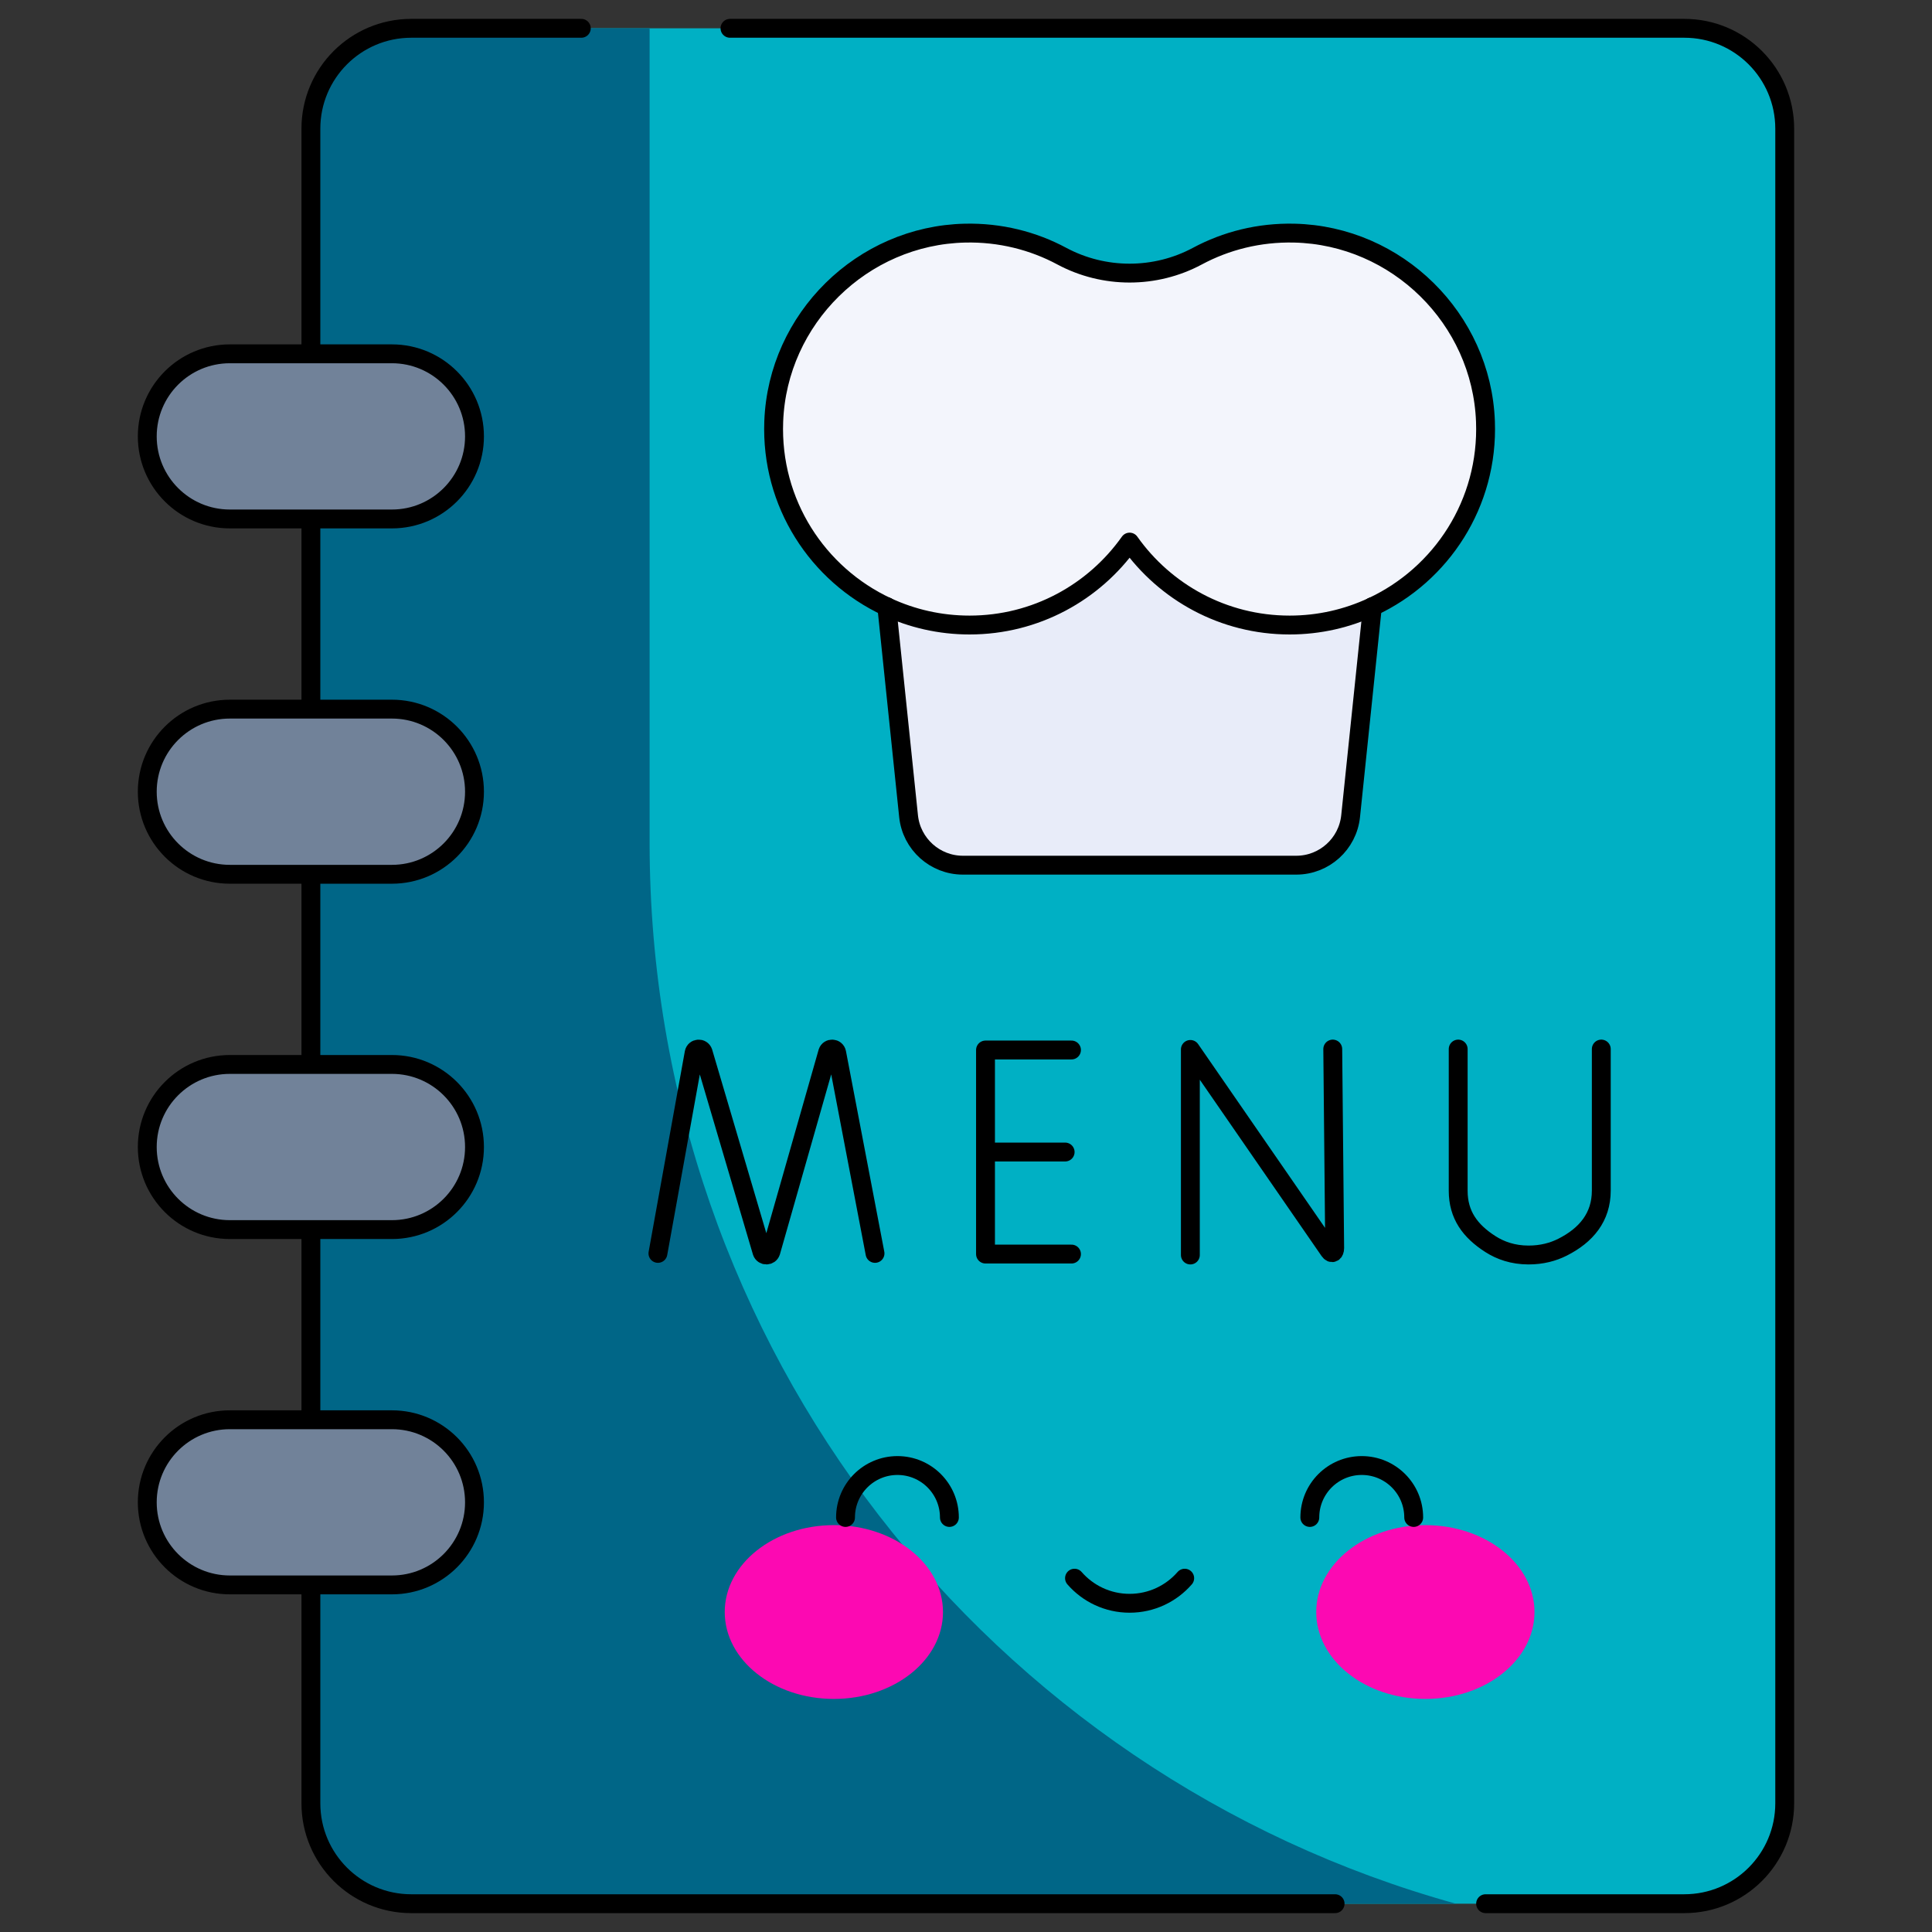
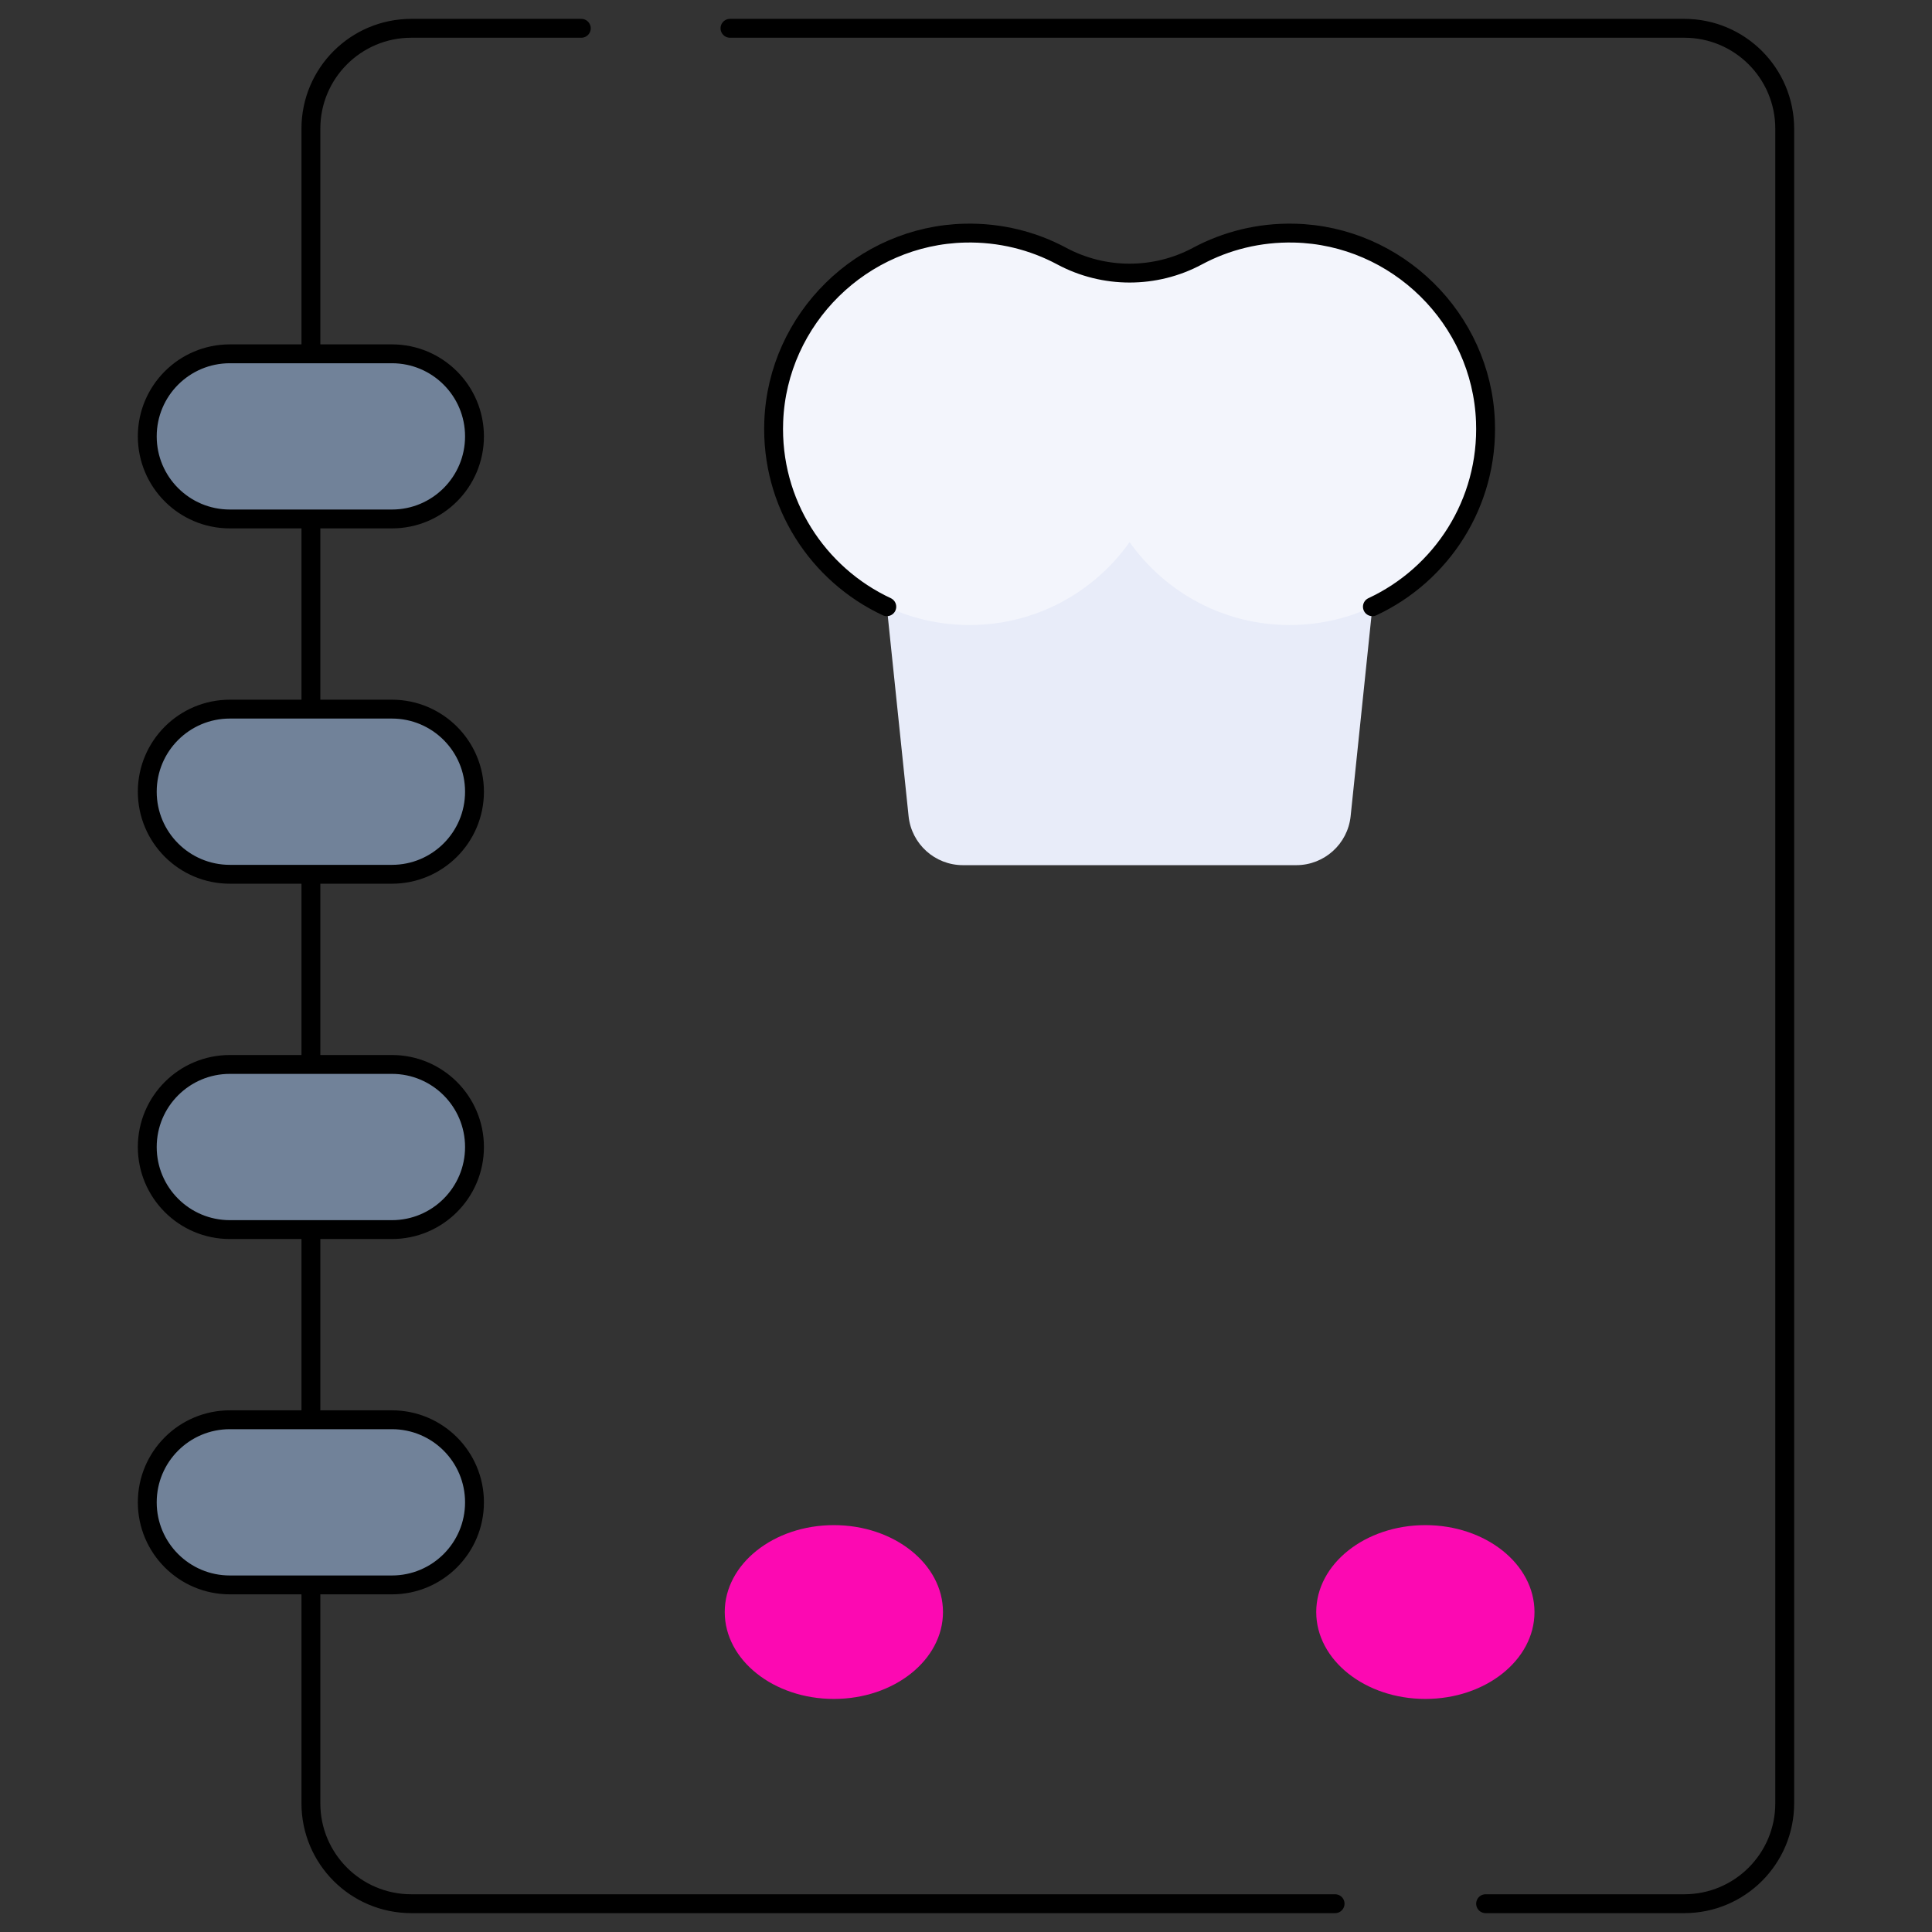
<svg xmlns="http://www.w3.org/2000/svg" version="1.1" width="512" height="512" x="0" y="0" viewBox="0 0 512 512" style="enable-background:new 0 0 512 512" xml:space="preserve" class="">
  <rect x="0" y="0" width="512" height="512" fill="#333333" stroke="none" />
  <g>
-     <path d="M446.364 504.5h-337.37c-14.695 0-26.607-11.912-26.607-26.607V34.107C82.387 19.412 94.3 7.5 108.994 7.5h337.37c14.695 0 26.607 11.912 26.607 26.607v443.786c0 14.695-11.912 26.607-26.607 26.607z" style="stroke-width: 5;" fill="#00b0c4" data-original="#83deff" class="" opacity="1" stroke-width="5" />
-     <path d="M172.154 223.372V7.5h-63.16C94.3 7.5 82.387 19.412 82.387 34.107v443.786c0 14.695 11.912 26.607 26.607 26.607H385.83c-123.213-34.122-213.676-147.053-213.676-281.128z" style="stroke-width: 5;" fill="#006687" data-original="#2ecefb" class="" opacity="1" stroke-width="5" />
    <path d="M343.525 229.277h-88.334c-7.42 0-13.64-5.607-14.407-12.987l-10.648-102.401h138.445L357.933 216.29c-.768 7.38-6.988 12.987-14.408 12.987z" style="stroke-width: 5;" fill="#e8ecf9" data-original="#e8ecf9" class="" stroke-width="5" />
    <path d="M103.862 137.53h-42.95c-12.085 0-21.883-9.797-21.883-21.883 0-12.085 9.797-21.883 21.883-21.883h42.95c12.085 0 21.883 9.797 21.883 21.883 0 12.086-9.797 21.883-21.883 21.883zM103.862 231.693h-42.95c-12.085 0-21.883-9.797-21.883-21.883 0-12.085 9.797-21.883 21.883-21.883h42.95c12.085 0 21.883 9.797 21.883 21.883 0 12.085-9.797 21.883-21.883 21.883zM103.862 325.855h-42.95c-12.085 0-21.883-9.797-21.883-21.883 0-12.085 9.797-21.883 21.883-21.883h42.95c12.085 0 21.883 9.797 21.883 21.883 0 12.086-9.797 21.883-21.883 21.883zM103.862 420.017h-42.95c-12.085 0-21.883-9.797-21.883-21.883 0-12.086 9.797-21.883 21.883-21.883h42.95c12.085 0 21.883 9.797 21.883 21.883 0 12.086-9.797 21.883-21.883 21.883z" style="stroke-width: 5;" fill="#718299" data-original="#718299" class="" stroke-width="5" />
    <path d="M342.986 61.779c-9.303-.213-18.062 2.023-25.685 6.107-11.165 5.982-24.721 5.982-35.886 0-7.623-4.084-16.383-6.32-25.686-6.107-27.235.625-49.642 22.672-50.678 49.894-1.127 29.607 22.541 53.963 51.897 53.963 17.521 0 33.004-8.685 42.41-21.976 9.406 13.29 24.889 21.976 42.41 21.976 29.356 0 53.024-24.357 51.897-53.964-1.036-27.222-23.444-49.269-50.679-49.893z" style="stroke-width: 5;" fill="#f3f5fc" data-original="#f3f5fc" class="" stroke-width="5" />
    <ellipse cx="220.982" cy="427.205" rx="28.919" ry="23.03" style="stroke-width: 5;" fill="#fc09b2" data-original="#ffa1ac" class="" stroke-width="5" opacity="1" />
    <ellipse cx="377.735" cy="427.205" rx="28.92" ry="23.03" style="stroke-width: 5;" fill="#fc09b2" data-original="#ffa1ac" class="" stroke-width="5" opacity="1" />
    <path d="M235.01 160.79c-18.29-8.53-30.79-27.42-29.96-49.12 1.04-27.22 23.44-49.27 50.68-49.89 9.3-.21 18.06 2.02 25.68 6.11 11.17 5.98 24.73 5.98 35.89 0 7.62-4.09 16.38-6.32 25.69-6.11 27.23.62 49.64 22.67 50.67 49.89.83 21.7-11.67 40.59-29.96 49.12M82.39 187.93v-50.4m0 144.56v-50.4M353.815 504.5H108.99c-14.69 0-26.6-11.91-26.6-26.61v-57.87M193.453 7.5H446.36c14.7 0 26.61 11.91 26.61 26.61v443.78c0 14.7-11.91 26.61-26.61 26.61h-52.661M82.39 93.76V34.11c0-14.7 11.91-26.61 26.6-26.61h45.062M82.39 376.25v-50.4M103.862 137.53h-42.95c-12.085 0-21.883-9.797-21.883-21.883v0c0-12.085 9.797-21.883 21.883-21.883h42.95c12.085 0 21.883 9.797 21.883 21.883v0c0 12.086-9.797 21.883-21.883 21.883zM103.862 231.693h-42.95c-12.085 0-21.883-9.797-21.883-21.883v0c0-12.085 9.797-21.883 21.883-21.883h42.95c12.085 0 21.883 9.797 21.883 21.883v0c0 12.085-9.797 21.883-21.883 21.883zM103.862 325.855h-42.95c-12.085 0-21.883-9.797-21.883-21.883v0c0-12.085 9.797-21.883 21.883-21.883h42.95c12.085 0 21.883 9.797 21.883 21.883v0c0 12.086-9.797 21.883-21.883 21.883zM103.862 420.017h-42.95c-12.085 0-21.883-9.797-21.883-21.883v0c0-12.086 9.797-21.883 21.883-21.883h42.95c12.085 0 21.883 9.797 21.883 21.883v0c0 12.086-9.797 21.883-21.883 21.883z" style="stroke-width: 5; stroke-linecap: round; stroke-linejoin: round; stroke-miterlimit: 10;" fill="none" stroke="#000000" stroke-width="5" stroke-linecap="round" stroke-linejoin="round" stroke-miterlimit="10" data-original="#000000" class="" />
-     <path d="M235.01 160.79c6.66 3.11 14.1 4.85 21.94 4.85 17.52 0 33-8.69 42.41-21.98 9.4 13.29 24.89 21.98 42.41 21.98 7.84 0 15.27-1.74 21.93-4.85" style="stroke-width: 5; stroke-linecap: round; stroke-linejoin: round; stroke-miterlimit: 10;" fill="none" stroke="#000000" stroke-width="5" stroke-linecap="round" stroke-linejoin="round" stroke-miterlimit="10" data-original="#000000" class="" />
-     <path d="m235.01 160.79 5.77 55.5c.77 7.38 6.99 12.99 14.41 12.99h88.33c7.42 0 13.64-5.61 14.41-12.99l5.77-55.5M315.458 332.589v-54.475l36.83 53.333c.683.986 1.414.503 1.414-.697l-.51-52.738M174.358 332.163l9.593-53.148c.24-1.245 1.976-1.361 2.379-.159l15.605 52.893c.378 1.126 1.974 1.118 2.341-.012l15.072-52.873c.391-1.205 2.128-1.107 2.381.134l10.16 53.164M283.955 278.261h-22.786v54.079h22.786M282.275 305.301h-21.106M386.435 278.012v37.555c0 6.396 3.173 10.702 8.562 14.145 2.625 1.677 5.94 2.872 10.06 2.877 3.568.005 6.55-.821 9.016-2.063 6.281-3.163 10.286-7.966 10.286-14.999v-37.516M251.601 402.144c0-7.602-6.163-13.765-13.765-13.765s-13.765 6.163-13.765 13.765M347.116 402.144c0-7.602 6.163-13.765 13.765-13.765s13.765 6.163 13.765 13.765M284.757 418.233c3.55 4.074 8.773 6.652 14.601 6.652 5.828 0 11.051-2.578 14.601-6.652" style="stroke-width: 5; stroke-linecap: round; stroke-linejoin: round; stroke-miterlimit: 10;" fill="none" stroke="#000000" stroke-width="5" stroke-linecap="round" stroke-linejoin="round" stroke-miterlimit="10" data-original="#000000" class="" />
  </g>
</svg>